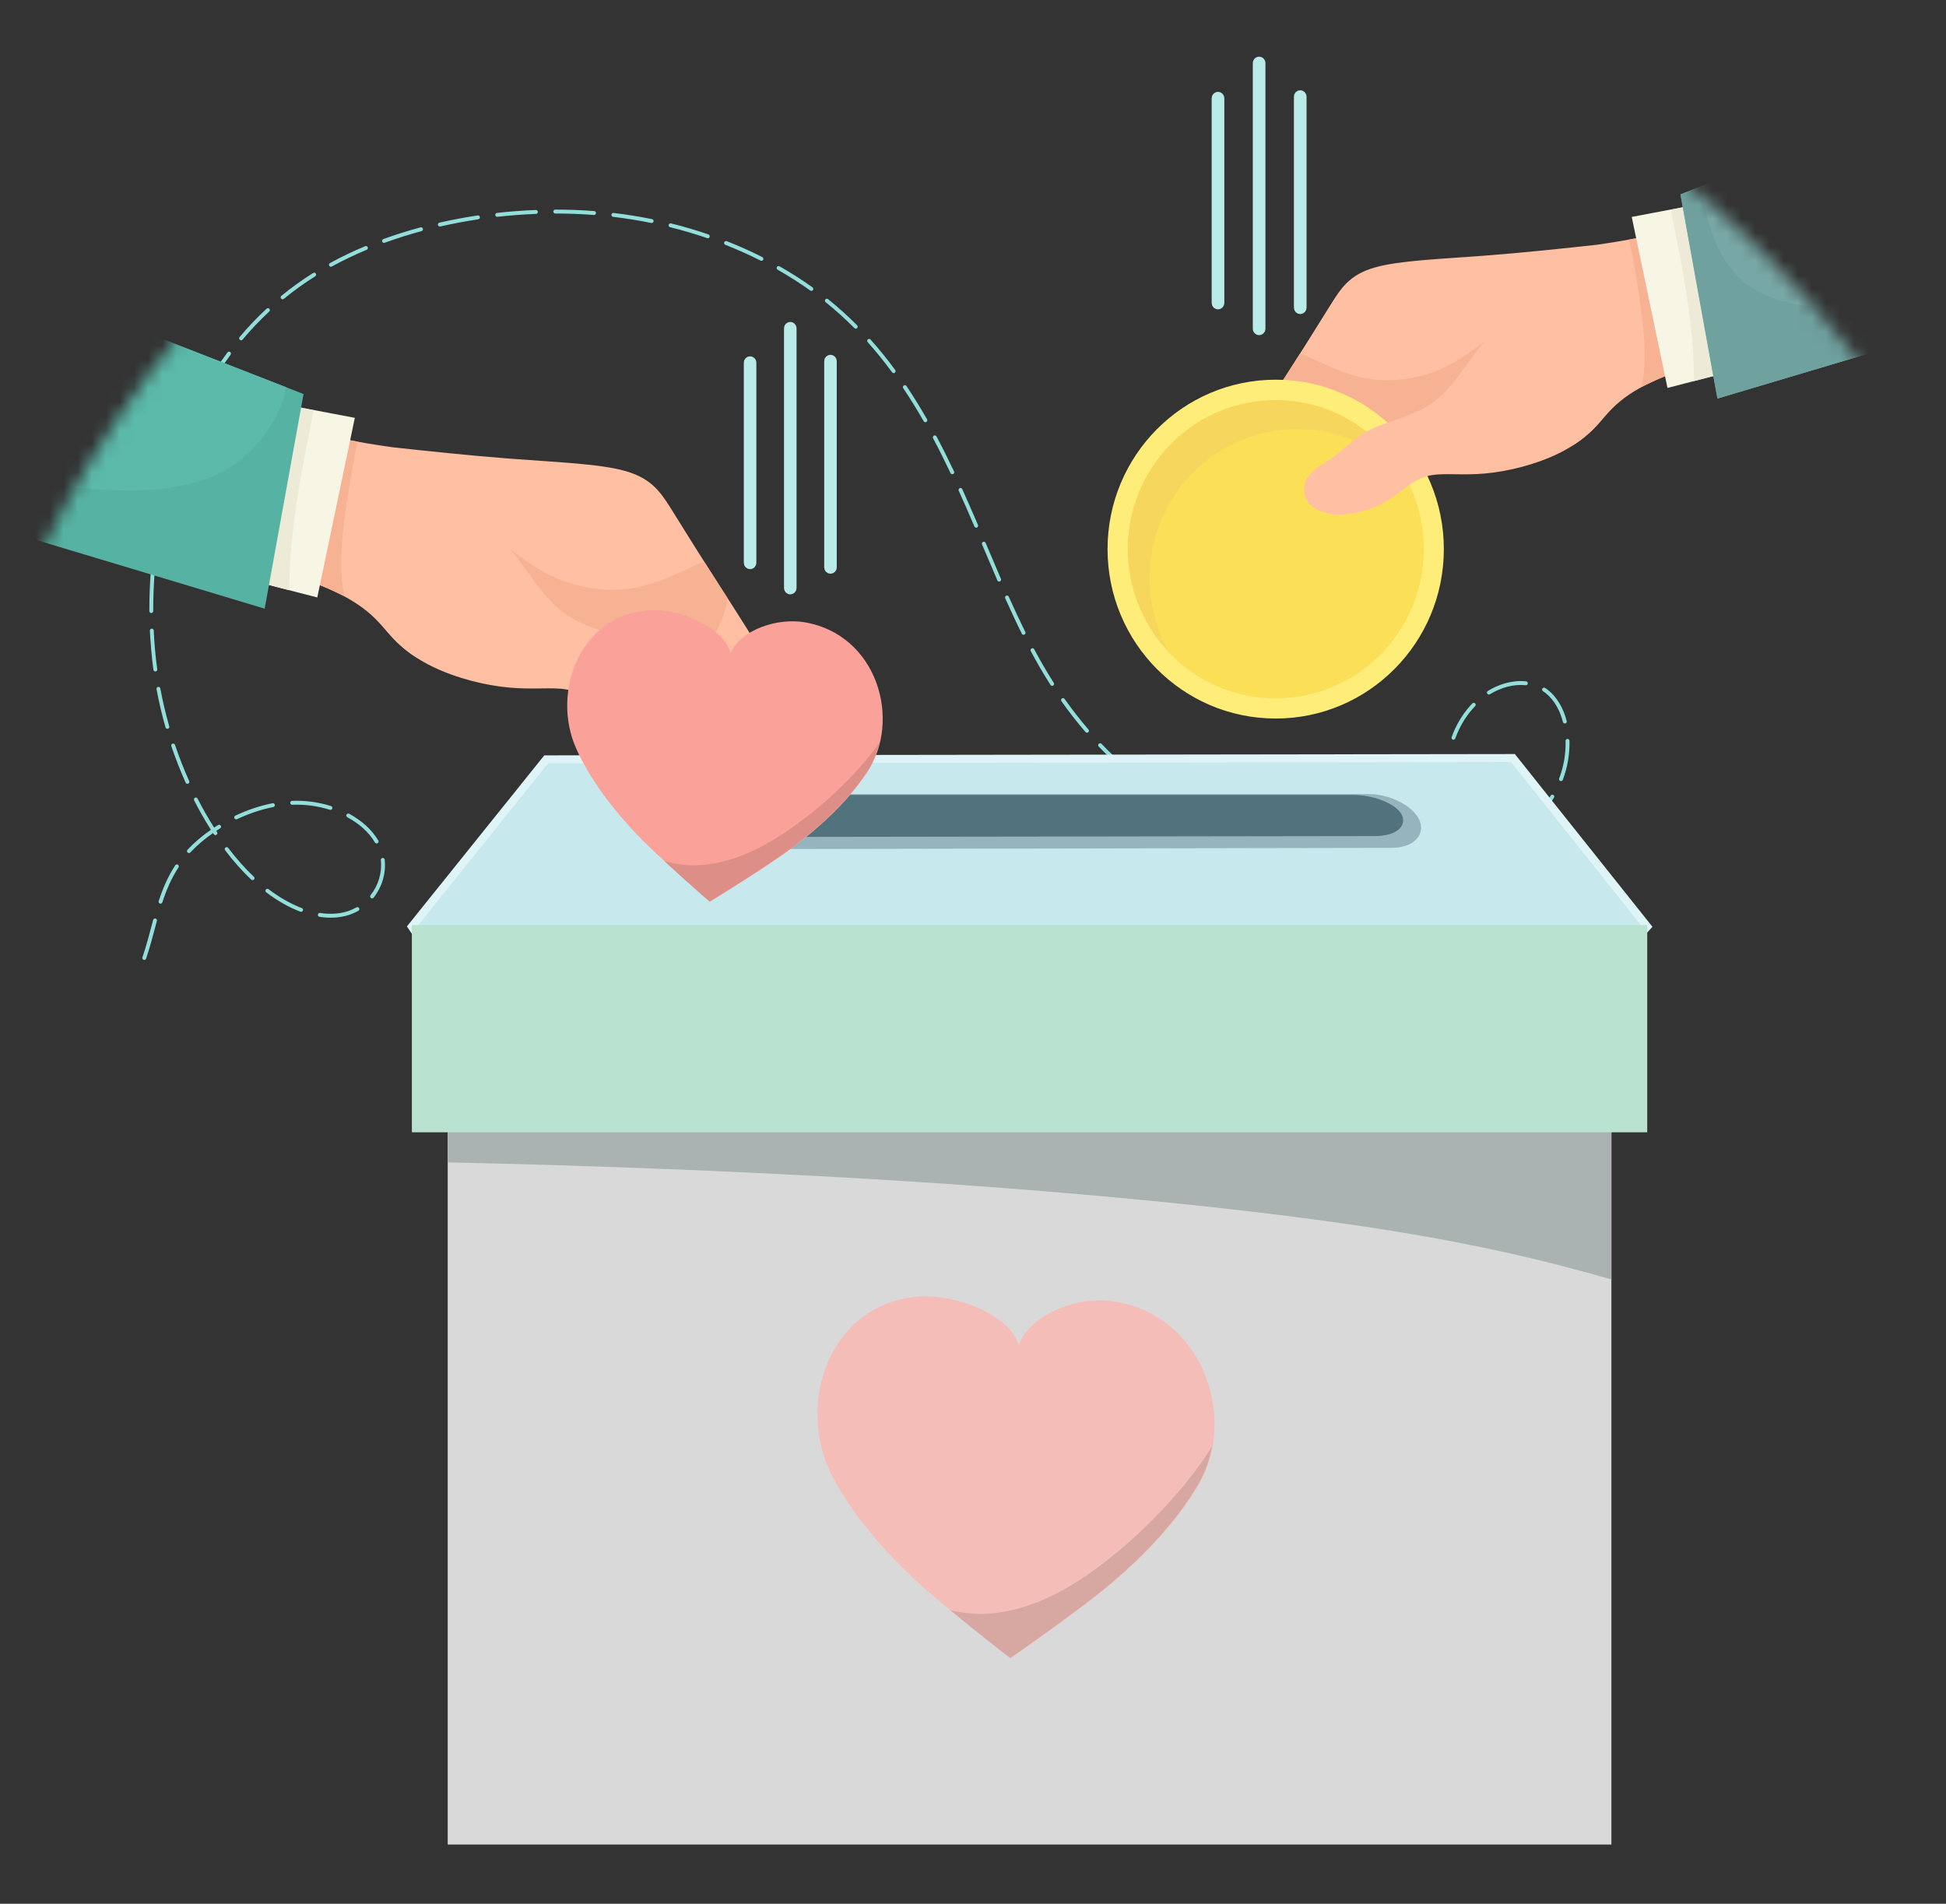
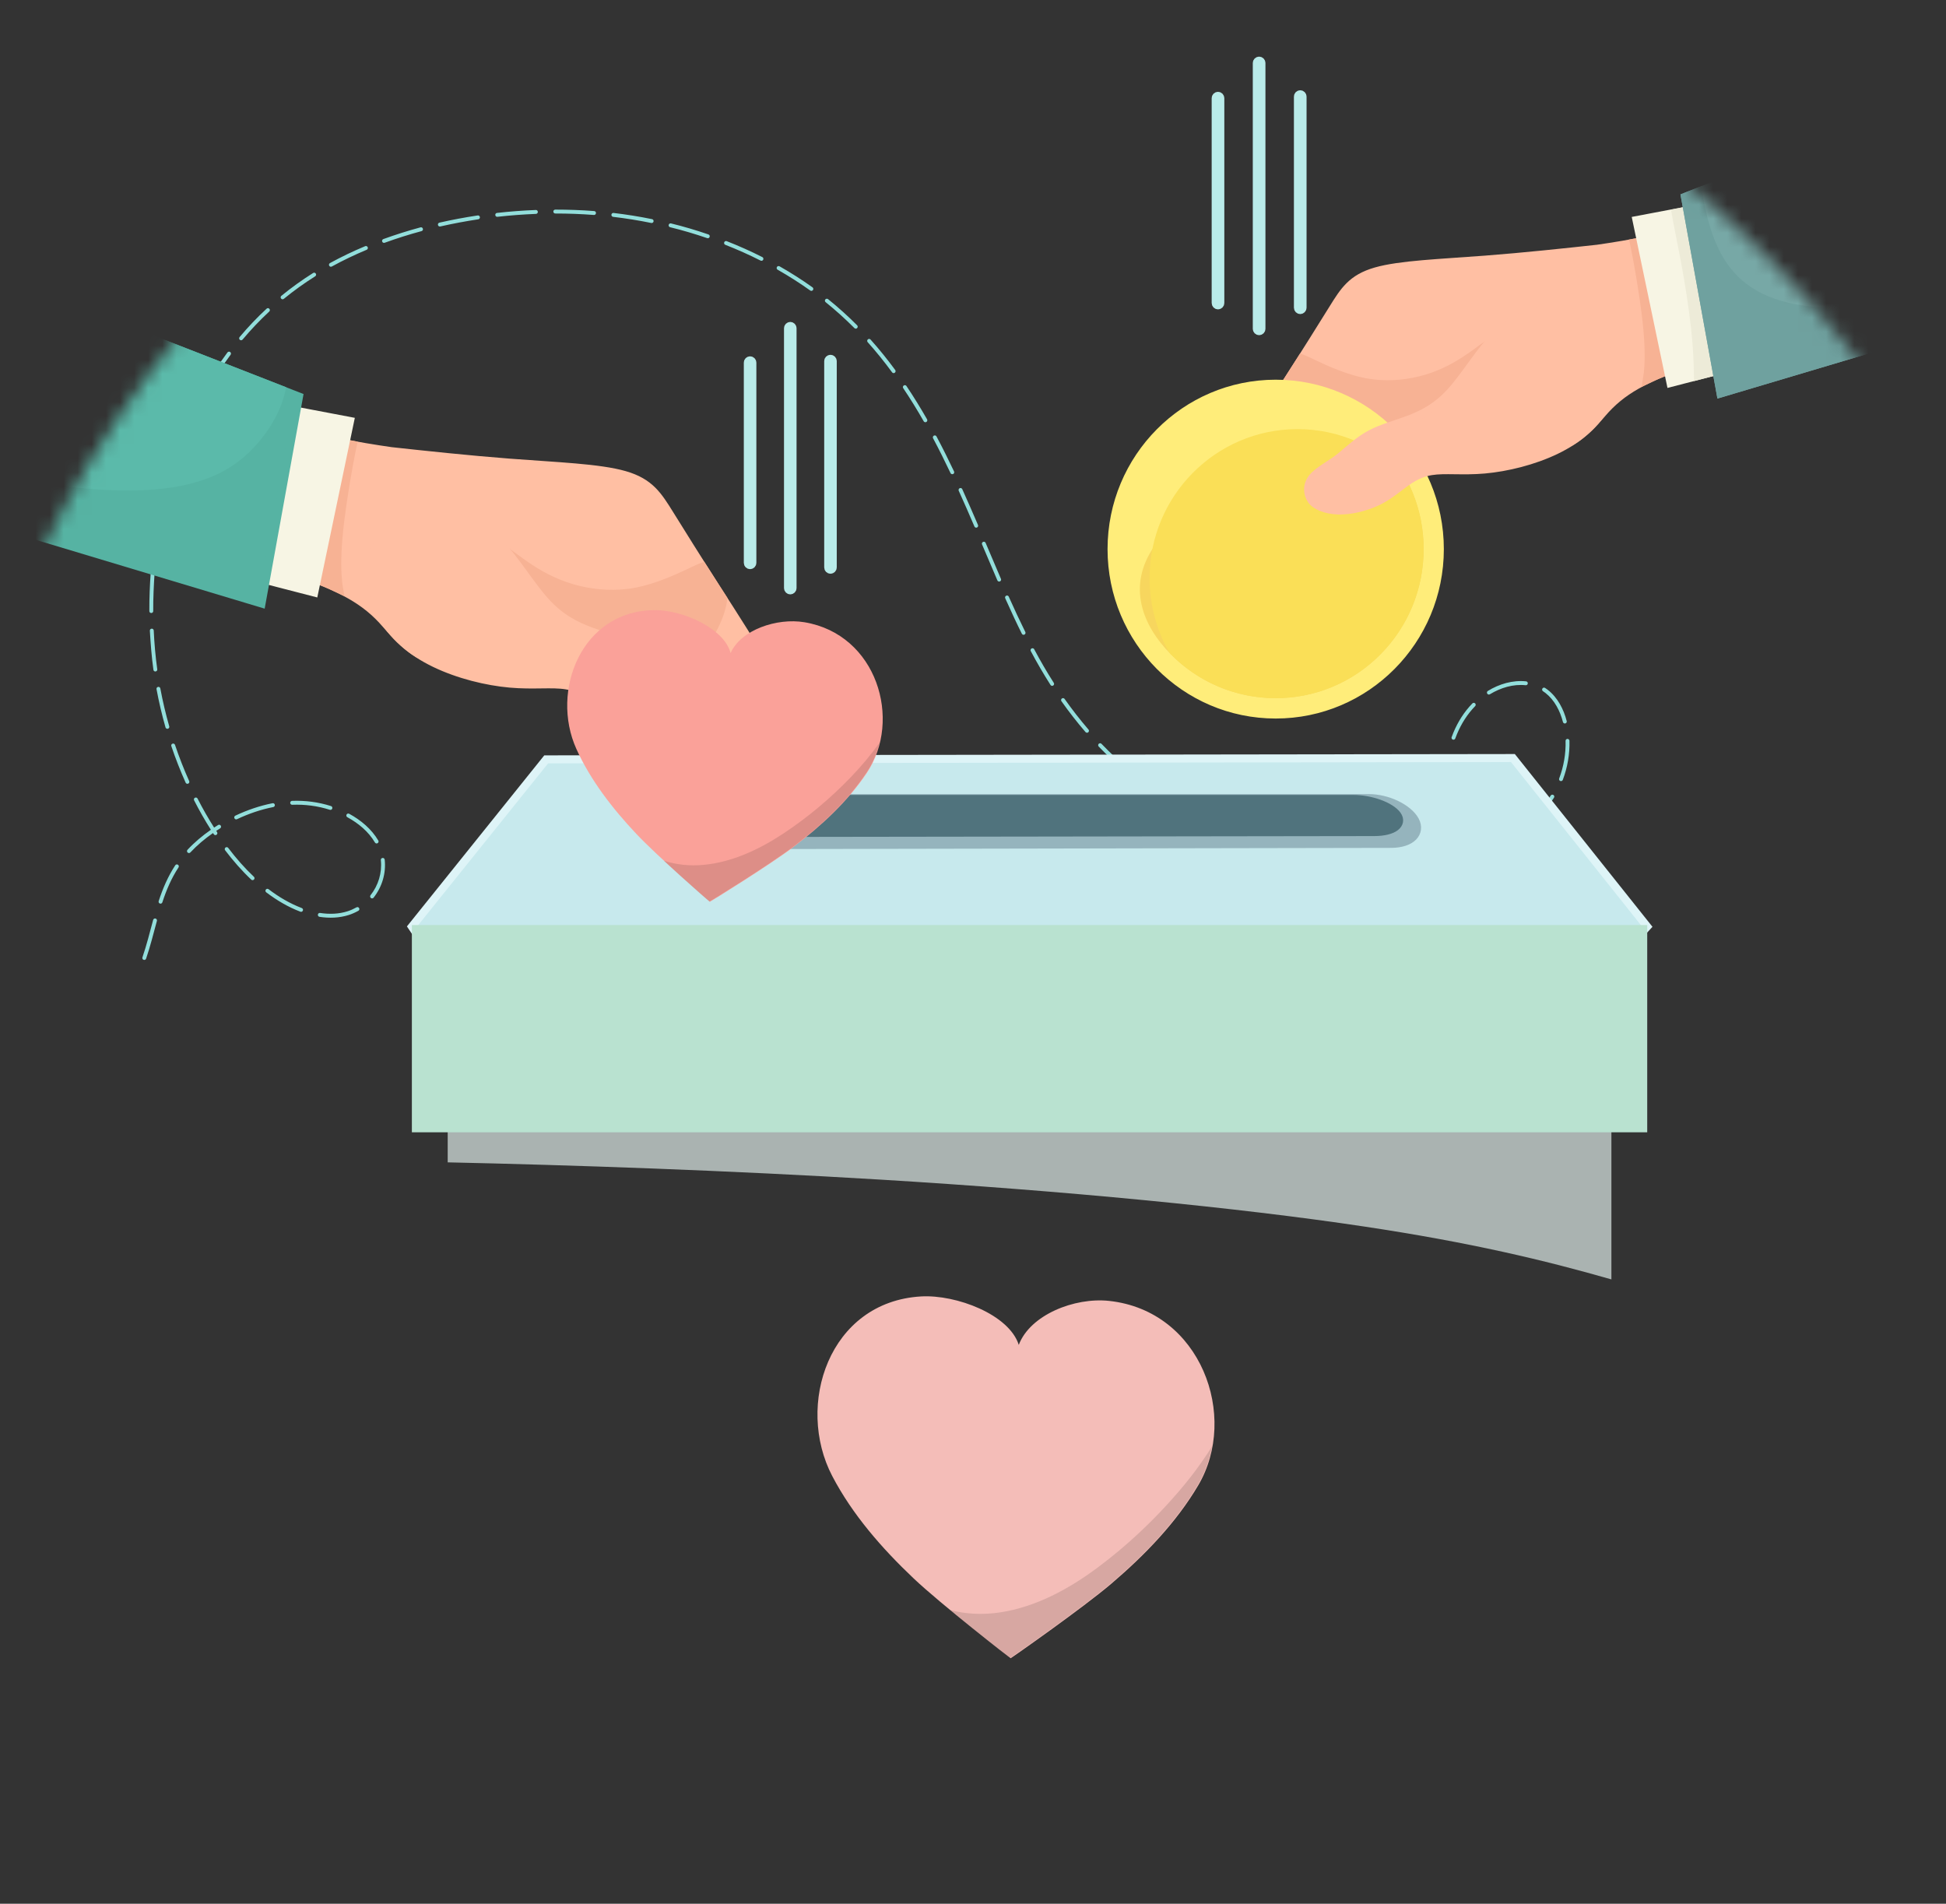
<svg xmlns="http://www.w3.org/2000/svg" width="138" height="135" viewBox="0 0 138 135" fill="none">
  <rect x="0" y="0" width="138" height="135" fill="#333333" stroke="none" />
  <g clip-path="url(#clip0_1275_11963)">
    <mask id="mask0_1275_11963" style="mask-type:luminance" maskUnits="userSpaceOnUse" x="-5" y="-5" width="153" height="155">
      <path d="M71.544 149.359C113.626 149.359 147.739 114.981 147.739 72.573C147.739 30.165 113.626 -4.214 71.544 -4.214C29.463 -4.214 -4.651 30.165 -4.651 72.573C-4.651 114.981 29.463 149.359 71.544 149.359Z" fill="white" />
    </mask>
    <g mask="url(#mask0_1275_11963)">
      <path fill-rule="evenodd" clip-rule="evenodd" d="M116.327 74.882C116.256 74.951 116.185 75.022 116.115 75.094C115.416 74.807 114.731 74.49 114.058 74.141C113.994 74.106 113.968 74.036 113.992 73.968C114.023 73.89 114.109 73.857 114.184 73.894C114.882 74.257 115.597 74.587 116.327 74.882ZM10.361 67.98C10.308 68.132 10.081 68.086 10.094 67.92C10.096 67.909 10.098 67.9 10.101 67.889C10.399 67.016 10.62 66.124 10.861 65.234C10.869 65.204 10.886 65.18 10.91 65.161C11.016 65.08 11.161 65.18 11.126 65.307C10.882 66.203 10.661 67.1 10.361 67.98ZM11.514 63.986C11.46 64.141 11.233 64.094 11.247 63.928C11.248 63.917 11.25 63.909 11.253 63.898C11.545 63.006 11.912 62.145 12.429 61.36C12.509 61.238 12.703 61.311 12.679 61.461C12.675 61.481 12.67 61.496 12.658 61.514C12.155 62.275 11.797 63.12 11.514 63.986ZM13.499 60.45C13.394 60.56 13.213 60.444 13.273 60.298C13.28 60.283 13.288 60.271 13.299 60.259C13.792 59.731 14.359 59.256 14.956 58.842C14.526 58.167 14.129 57.469 13.765 56.755C13.734 56.693 13.752 56.62 13.808 56.579C13.879 56.531 13.97 56.554 14.01 56.629C14.37 57.333 14.76 58.02 15.184 58.687C15.278 58.625 15.372 58.564 15.467 58.505C15.604 58.421 15.753 58.604 15.633 58.724C15.626 58.731 15.619 58.736 15.611 58.741C15.518 58.799 15.426 58.858 15.334 58.919L15.391 59.006C15.478 59.14 15.31 59.293 15.185 59.186C15.176 59.178 15.169 59.17 15.162 59.16L15.105 59.074C14.527 59.477 13.978 59.937 13.499 60.45ZM16.807 58.091C16.677 58.154 16.547 57.992 16.646 57.873C16.66 57.858 16.672 57.849 16.691 57.84C17.534 57.442 18.413 57.141 19.327 56.959C19.479 56.931 19.557 57.134 19.421 57.216C19.408 57.223 19.395 57.228 19.38 57.231C18.49 57.407 17.628 57.704 16.807 58.091ZM20.723 57.069C20.567 57.074 20.523 56.854 20.674 56.799C20.686 56.795 20.699 56.792 20.713 56.792C21.65 56.755 22.578 56.878 23.473 57.161C23.613 57.204 23.596 57.413 23.445 57.431C23.426 57.432 23.41 57.431 23.39 57.425C22.529 57.151 21.626 57.033 20.723 57.069ZM24.632 57.951C24.509 57.883 24.552 57.69 24.704 57.691C24.727 57.693 24.744 57.697 24.764 57.708C25.588 58.158 26.343 58.784 26.826 59.604C26.899 59.726 26.756 59.872 26.629 59.788C26.612 59.777 26.599 59.762 26.589 59.745C26.131 58.968 25.412 58.377 24.632 57.951ZM27.008 60.992C26.992 60.839 27.2 60.776 27.269 60.92C27.275 60.935 27.279 60.947 27.281 60.963C27.386 61.934 27.093 62.893 26.493 63.657C26.459 63.701 26.402 63.717 26.35 63.704C26.253 63.677 26.216 63.563 26.277 63.483C26.826 62.792 27.101 61.894 27.009 61.012L27.008 60.992ZM25.28 64.344C25.428 64.263 25.568 64.469 25.426 64.579L25.414 64.586C25.197 64.708 24.98 64.804 24.744 64.882C24.065 65.1 23.359 65.121 22.658 65.015C22.498 64.989 22.503 64.751 22.673 64.739C22.682 64.739 22.69 64.739 22.699 64.741C23.359 64.84 24.021 64.823 24.66 64.618C24.878 64.546 25.079 64.457 25.28 64.344ZM21.4 64.393C21.547 64.453 21.498 64.668 21.343 64.661C21.328 64.659 21.317 64.657 21.302 64.652C20.427 64.319 19.626 63.843 18.879 63.278C18.747 63.174 18.873 62.968 19.027 63.044C19.033 63.048 19.039 63.051 19.045 63.056C19.769 63.606 20.55 64.07 21.4 64.393ZM18.004 62.174C18.04 62.208 18.055 62.255 18.045 62.303C18.024 62.408 17.893 62.45 17.816 62.376C17.139 61.737 16.53 61.038 15.966 60.297C15.935 60.256 15.93 60.2 15.951 60.154C15.995 60.06 16.123 60.046 16.185 60.129C16.739 60.858 17.338 61.545 18.004 62.174ZM13.415 55.388C13.44 55.444 13.427 55.508 13.381 55.548C13.312 55.61 13.202 55.587 13.165 55.502C12.785 54.653 12.448 53.792 12.15 52.911C12.102 52.769 12.288 52.654 12.392 52.785C12.401 52.797 12.406 52.807 12.411 52.822C12.704 53.693 13.04 54.549 13.415 55.388ZM12.001 51.505C12.009 51.533 12.008 51.561 11.999 51.588C11.956 51.716 11.774 51.712 11.737 51.582C11.482 50.688 11.27 49.787 11.1 48.872C11.072 48.72 11.278 48.641 11.357 48.781C11.363 48.794 11.368 48.807 11.37 48.821C11.539 49.728 11.749 50.62 12.001 51.505ZM11.152 47.46C11.172 47.612 10.966 47.681 10.893 47.541C10.886 47.527 10.882 47.514 10.88 47.498C10.75 46.567 10.683 45.661 10.627 44.725C10.623 44.558 10.855 44.525 10.898 44.685C10.9 44.695 10.901 44.703 10.902 44.713C10.945 45.628 11.025 46.552 11.152 47.46ZM10.866 43.333C10.864 43.499 10.629 43.525 10.593 43.36C10.591 43.352 10.591 43.343 10.591 43.334C10.585 42.398 10.627 41.485 10.691 40.552C10.696 40.488 10.744 40.435 10.807 40.426C10.894 40.413 10.972 40.486 10.965 40.574C10.907 41.504 10.86 42.4 10.866 43.333ZM11.098 39.2C11.08 39.352 10.863 39.368 10.827 39.212C10.824 39.197 10.823 39.183 10.825 39.167C10.932 38.246 11.078 37.327 11.261 36.419C11.288 36.277 11.494 36.267 11.53 36.417C11.534 36.437 11.534 36.454 11.531 36.474C11.35 37.375 11.205 38.287 11.098 39.2ZM11.829 35.127C11.796 35.267 11.589 35.271 11.56 35.115C11.557 35.096 11.558 35.079 11.562 35.06C11.783 34.159 12.038 33.266 12.335 32.388C12.388 32.238 12.61 32.279 12.603 32.442C12.602 32.454 12.6 32.466 12.596 32.477C12.3 33.347 12.047 34.235 11.829 35.127ZM13.066 31.182C13.043 31.241 12.984 31.277 12.922 31.269C12.833 31.258 12.776 31.165 12.81 31.081C13.146 30.217 13.523 29.366 13.943 28.54C14.019 28.399 14.226 28.473 14.201 28.627C14.198 28.642 14.195 28.653 14.188 28.667C13.771 29.484 13.399 30.327 13.066 31.182ZM14.844 27.457C14.815 27.506 14.76 27.533 14.703 27.524C14.608 27.509 14.557 27.402 14.606 27.318C15.07 26.514 15.578 25.738 16.13 24.992C16.157 24.958 16.19 24.94 16.233 24.937C16.351 24.933 16.42 25.063 16.351 25.159C15.805 25.896 15.303 26.662 14.844 27.457ZM17.201 24.081C17.101 24.197 16.914 24.088 16.969 23.94C16.975 23.925 16.982 23.913 16.992 23.901C17.589 23.193 18.227 22.517 18.907 21.889C19.031 21.777 19.21 21.94 19.107 22.077C19.102 22.083 19.097 22.088 19.092 22.093C18.42 22.717 17.793 23.378 17.201 24.081ZM20.127 21.192C20.007 21.289 19.84 21.144 19.925 21.007C19.933 20.996 19.942 20.985 19.954 20.977C20.673 20.39 21.421 19.853 22.206 19.358C22.335 19.28 22.477 19.433 22.39 19.558C22.379 19.572 22.366 19.584 22.351 19.594C21.577 20.08 20.836 20.613 20.127 21.192ZM23.532 18.899C23.403 18.969 23.267 18.813 23.358 18.691C23.371 18.676 23.383 18.665 23.401 18.655C24.21 18.211 25.045 17.813 25.896 17.457C25.943 17.439 25.993 17.445 26.033 17.476C26.117 17.543 26.099 17.67 26.001 17.713C25.159 18.066 24.333 18.459 23.532 18.899ZM27.278 17.215C27.131 17.266 27.025 17.074 27.148 16.974C27.16 16.966 27.171 16.959 27.185 16.954C28.053 16.639 28.93 16.363 29.821 16.122C29.966 16.085 30.058 16.272 29.941 16.366C29.926 16.377 29.91 16.386 29.891 16.39C29.009 16.628 28.138 16.903 27.278 17.215ZM31.222 16.059C31.066 16.094 30.985 15.877 31.13 15.8C31.14 15.795 31.15 15.791 31.161 15.789C32.06 15.584 32.963 15.416 33.875 15.278C34.037 15.256 34.096 15.483 33.945 15.544C33.936 15.548 33.925 15.551 33.915 15.552C33.011 15.689 32.114 15.856 31.222 16.059ZM35.275 15.374C35.11 15.391 35.061 15.155 35.219 15.104C35.227 15.102 35.236 15.1 35.245 15.099C36.16 14.996 37.077 14.927 37.997 14.891C38.101 14.888 38.171 14.995 38.126 15.089C38.105 15.135 38.058 15.166 38.008 15.168C37.094 15.204 36.184 15.272 35.275 15.374ZM39.378 15.141C39.215 15.139 39.187 14.904 39.35 14.867C39.359 14.864 39.368 14.864 39.378 14.864C40.299 14.863 41.218 14.897 42.137 14.967C42.299 14.981 42.309 15.219 42.144 15.243C42.134 15.244 42.125 15.245 42.116 15.244C41.204 15.174 40.292 15.14 39.378 15.141ZM43.479 15.377C43.446 15.373 43.416 15.357 43.393 15.333C43.309 15.237 43.386 15.087 43.512 15.102C44.424 15.21 45.339 15.355 46.239 15.54C46.38 15.568 46.39 15.775 46.241 15.812C46.221 15.816 46.205 15.816 46.184 15.812C45.291 15.628 44.384 15.484 43.479 15.377ZM47.52 16.113C47.486 16.106 47.458 16.084 47.438 16.055C47.371 15.947 47.464 15.815 47.586 15.844C48.473 16.059 49.374 16.328 50.238 16.625C50.386 16.677 50.346 16.901 50.184 16.894C50.172 16.893 50.16 16.891 50.149 16.886C49.293 16.593 48.4 16.326 47.52 16.113ZM51.436 17.36C51.291 17.302 51.338 17.086 51.493 17.093C51.508 17.094 51.521 17.096 51.536 17.102C52.39 17.437 53.242 17.815 54.061 18.232C54.194 18.299 54.139 18.507 53.986 18.494C53.968 18.492 53.953 18.488 53.937 18.479C53.124 18.067 52.284 17.693 51.436 17.36ZM55.146 19.127C55.011 19.047 55.087 18.839 55.245 18.871C55.258 18.874 55.269 18.878 55.282 18.885C56.085 19.341 56.865 19.838 57.617 20.375C57.655 20.402 57.679 20.451 57.675 20.498C57.666 20.606 57.546 20.663 57.458 20.601C56.712 20.07 55.941 19.578 55.146 19.127ZM58.551 21.429C58.51 21.398 58.49 21.34 58.502 21.29C58.527 21.19 58.641 21.15 58.722 21.213C59.444 21.794 60.131 22.412 60.784 23.07C60.895 23.183 60.759 23.368 60.617 23.287C60.606 23.28 60.598 23.274 60.59 23.265C59.941 22.615 59.266 22.005 58.551 21.429ZM61.532 24.265C61.425 24.144 61.577 23.966 61.713 24.059C61.721 24.065 61.729 24.072 61.736 24.08C62.353 24.768 62.936 25.493 63.483 26.238C63.576 26.367 63.415 26.527 63.288 26.429C63.278 26.421 63.27 26.413 63.262 26.402C62.722 25.665 62.142 24.945 61.532 24.265ZM64.053 27.529C63.969 27.404 64.121 27.248 64.249 27.34C64.262 27.349 64.272 27.36 64.281 27.374C64.797 28.142 65.282 28.931 65.742 29.734C65.811 29.864 65.669 29.997 65.547 29.919C65.527 29.905 65.516 29.894 65.503 29.872C65.047 29.074 64.566 28.292 64.053 27.529ZM66.17 31.081C66.146 31.036 66.149 30.986 66.174 30.942C66.231 30.852 66.362 30.856 66.412 30.95C66.847 31.766 67.259 32.594 67.655 33.43C67.679 33.481 67.671 33.544 67.632 33.584C67.565 33.655 67.449 33.638 67.407 33.55C67.011 32.717 66.603 31.894 66.17 31.081ZM67.989 34.803C67.949 34.711 68.011 34.61 68.111 34.607C68.164 34.605 68.217 34.638 68.239 34.688C68.62 35.53 68.987 36.377 69.353 37.226C69.413 37.362 69.239 37.489 69.127 37.376C69.116 37.364 69.107 37.35 69.101 37.335C68.74 36.488 68.369 35.642 67.989 34.803ZM69.643 38.609C69.585 38.475 69.753 38.349 69.866 38.456C69.88 38.47 69.888 38.483 69.896 38.5C70.257 39.349 70.615 40.2 70.981 41.047C71.043 41.189 70.858 41.313 70.751 41.193C70.742 41.182 70.735 41.17 70.729 41.158C70.362 40.31 70.004 39.459 69.643 38.609ZM71.286 42.426C71.221 42.276 71.422 42.154 71.523 42.288C71.528 42.296 71.533 42.304 71.537 42.313L71.561 42.368C71.929 43.191 72.309 44.008 72.709 44.815C72.778 44.954 72.599 45.087 72.487 44.973C72.477 44.962 72.469 44.952 72.463 44.938C72.076 44.165 71.712 43.375 71.358 42.586L71.286 42.426ZM73.098 46.174C73.072 46.126 73.077 46.067 73.109 46.025C73.17 45.944 73.293 45.953 73.34 46.042C73.772 46.853 74.233 47.649 74.728 48.422C74.81 48.549 74.657 48.699 74.532 48.61C74.518 48.599 74.507 48.588 74.498 48.573C73.998 47.791 73.535 46.992 73.098 46.174ZM75.272 49.725C75.253 49.7 75.244 49.666 75.247 49.635C75.258 49.505 75.421 49.46 75.496 49.564C76.028 50.316 76.587 51.035 77.188 51.732C77.284 51.841 77.164 52.012 77.025 51.948C77.007 51.94 76.993 51.928 76.98 51.914C76.374 51.211 75.808 50.484 75.272 49.725ZM77.915 52.941C77.892 52.917 77.881 52.889 77.877 52.856C77.868 52.726 78.022 52.655 78.113 52.748C78.748 53.409 79.416 54.035 80.117 54.624C80.243 54.734 80.107 54.934 79.958 54.849C79.952 54.846 79.946 54.841 79.941 54.837C79.232 54.243 78.556 53.608 77.915 52.941ZM81.026 55.7C80.899 55.601 81.009 55.404 81.158 55.46C81.171 55.465 81.18 55.47 81.191 55.478C81.924 56.03 82.681 56.536 83.466 57.009C83.594 57.085 83.526 57.29 83.37 57.264C83.354 57.261 83.34 57.256 83.325 57.248C82.533 56.773 81.764 56.256 81.026 55.7ZM84.53 57.931C84.391 57.855 84.466 57.641 84.624 57.673C84.636 57.675 84.647 57.679 84.659 57.685C85.465 58.117 86.291 58.51 87.133 58.866C87.183 58.888 87.213 58.931 87.217 58.986C87.221 59.09 87.123 59.16 87.027 59.122C86.177 58.761 85.345 58.366 84.53 57.931ZM88.312 59.632C88.173 59.581 88.203 59.368 88.357 59.363C88.375 59.363 88.39 59.365 88.407 59.371C89.264 59.689 90.134 59.971 91.015 60.211C91.071 60.227 91.112 60.276 91.116 60.335C91.123 60.43 91.035 60.504 90.943 60.479C90.053 60.235 89.178 59.952 88.312 59.632ZM92.285 60.814C92.221 60.799 92.177 60.743 92.177 60.677C92.177 60.59 92.259 60.523 92.344 60.543C93.243 60.745 94.127 60.896 95.04 61.017C95.192 61.035 95.207 61.26 95.045 61.291C95.032 61.293 95.019 61.293 95.007 61.291C94.093 61.178 93.184 61.016 92.285 60.814ZM96.383 61.428C96.229 61.415 96.207 61.199 96.359 61.155C96.373 61.152 96.387 61.15 96.402 61.151C97.313 61.216 98.223 61.231 99.136 61.19C99.164 61.189 99.184 61.194 99.209 61.207C99.33 61.278 99.287 61.458 99.149 61.467C98.227 61.51 97.302 61.493 96.383 61.428ZM100.528 61.361C100.437 61.371 100.363 61.292 100.378 61.201C100.388 61.14 100.438 61.092 100.498 61.086C101.355 60.995 102.209 60.85 103.047 60.649C103.028 60.642 103.009 60.631 102.992 60.615C102.975 60.597 102.963 60.577 102.957 60.552C102.724 59.654 102.55 58.732 102.451 57.809C102.443 57.724 102.509 57.652 102.595 57.656C102.661 57.659 102.718 57.712 102.724 57.779C102.822 58.69 102.994 59.596 103.222 60.482C103.236 60.535 103.219 60.583 103.187 60.615L103.188 60.614C103.249 60.599 103.314 60.628 103.343 60.684C103.385 60.765 103.341 60.861 103.254 60.884C102.359 61.106 101.445 61.264 100.528 61.361ZM104.587 60.498C104.451 60.545 104.341 60.37 104.451 60.265C104.466 60.251 104.481 60.242 104.5 60.235C105.364 59.946 106.195 59.591 106.988 59.14L106.992 59.137C107.124 59.066 107.257 59.217 107.17 59.341C107.158 59.357 107.146 59.368 107.129 59.378C107.017 59.443 106.903 59.504 106.789 59.565C106.079 59.94 105.348 60.243 104.587 60.498ZM108.294 58.611C108.264 58.634 108.223 58.644 108.185 58.636C108.068 58.612 108.034 58.462 108.128 58.39C108.851 57.839 109.484 57.193 109.968 56.417C110.036 56.314 110.19 56.34 110.219 56.459C110.227 56.498 110.222 56.531 110.201 56.565C109.695 57.372 109.049 58.035 108.294 58.611ZM110.826 55.301C110.767 55.449 110.554 55.401 110.56 55.245C110.562 55.229 110.564 55.218 110.569 55.203C110.889 54.355 111.047 53.448 111.022 52.541C111.017 52.386 111.235 52.339 111.29 52.493C111.294 52.506 111.296 52.519 111.297 52.532C111.323 53.474 111.158 54.422 110.826 55.301ZM111.102 51.132C111.118 51.194 111.09 51.259 111.033 51.29C110.955 51.331 110.858 51.289 110.836 51.202C110.635 50.42 110.239 49.643 109.596 49.141C109.539 49.097 109.481 49.056 109.422 49.017C109.28 48.924 109.395 48.702 109.557 48.776L109.569 48.783C109.636 48.826 109.7 48.872 109.763 48.921C110.455 49.461 110.886 50.29 111.102 51.132ZM108.22 48.316C108.366 48.334 108.389 48.533 108.253 48.584C108.231 48.592 108.215 48.594 108.192 48.592C107.304 48.497 106.412 48.773 105.656 49.233H105.655C105.52 49.316 105.375 49.141 105.482 49.021C105.491 49.012 105.501 49.003 105.511 48.997C105.907 48.75 106.356 48.556 106.806 48.435C107.269 48.315 107.743 48.266 108.22 48.316ZM104.413 49.882C104.514 49.775 104.694 49.885 104.638 50.03C104.632 50.048 104.622 50.062 104.609 50.075C104.052 50.65 103.631 51.316 103.322 52.056C103.28 52.157 103.24 52.26 103.202 52.364C103.149 52.512 102.928 52.471 102.935 52.309C102.936 52.295 102.939 52.283 102.943 52.27C102.984 52.162 103.024 52.056 103.068 51.949C103.391 51.178 103.832 50.48 104.413 49.882ZM102.573 53.626C102.588 53.551 102.66 53.502 102.735 53.516C102.809 53.531 102.858 53.604 102.844 53.679C102.669 54.575 102.612 55.496 102.633 56.408C102.637 56.558 102.428 56.607 102.368 56.463C102.362 56.446 102.358 56.432 102.358 56.415C102.337 55.481 102.395 54.544 102.573 53.626ZM103.352 61.89C103.304 61.75 103.485 61.64 103.586 61.754C103.598 61.769 103.607 61.783 103.613 61.801C103.903 62.672 104.249 63.522 104.653 64.346C104.674 64.389 104.672 64.444 104.644 64.484C104.586 64.573 104.454 64.564 104.406 64.469C103.998 63.634 103.646 62.773 103.352 61.89ZM105.063 65.698C104.991 65.58 105.126 65.435 105.253 65.51C105.273 65.523 105.287 65.537 105.3 65.558C105.759 66.352 106.273 67.111 106.834 67.834C106.924 67.948 106.795 68.112 106.662 68.043C106.644 68.033 106.631 68.022 106.618 68.006C106.048 67.266 105.53 66.507 105.063 65.698ZM107.506 69.075C107.462 69.024 107.46 68.948 107.502 68.895C107.555 68.829 107.655 68.826 107.711 68.89C108.318 69.575 108.971 70.218 109.659 70.82C109.776 70.921 109.661 71.115 109.513 71.051C109.501 71.045 109.49 71.038 109.479 71.029C108.782 70.42 108.121 69.768 107.506 69.075ZM110.553 71.909C110.433 71.815 110.529 71.623 110.676 71.666C110.692 71.671 110.706 71.678 110.72 71.688C111.446 72.245 112.201 72.76 112.987 73.227C113.044 73.26 113.068 73.331 113.046 73.393C113.016 73.475 112.921 73.51 112.847 73.465C112.051 72.992 111.288 72.474 110.553 71.909Z" fill="#92DEDB" />
-       <path fill-rule="evenodd" clip-rule="evenodd" d="M78.153 108.329C78.163 108.329 78.171 108.337 78.171 108.348C78.181 109.168 78.842 109.834 79.656 109.844C79.666 109.844 79.674 109.852 79.674 109.862C79.674 109.872 79.666 109.881 79.656 109.881C78.842 109.89 78.181 110.557 78.171 111.377C78.171 111.387 78.163 111.395 78.153 111.395C78.143 111.395 78.135 111.387 78.135 111.377C78.125 110.557 77.464 109.89 76.65 109.881C76.641 109.881 76.632 109.872 76.632 109.862C76.632 109.852 76.64 109.844 76.65 109.844C77.464 109.834 78.125 109.168 78.135 108.348C78.135 108.337 78.143 108.329 78.153 108.329Z" fill="white" stroke="white" stroke-width="0.567" stroke-miterlimit="22.926" />
-       <path d="M114.273 71.532H31.749V130.803H114.273V71.532Z" fill="#D9D9D9" />
      <path fill-rule="evenodd" clip-rule="evenodd" d="M114.272 71.532V90.727C109.505 89.361 104.288 88.111 96.743 86.978C87.761 85.628 75.48 84.443 62.48 83.653C51.676 82.997 40.376 82.613 31.748 82.427V71.788C32.952 71.699 34.201 71.614 35.497 71.532H114.272Z" fill="#AAB3B1" />
      <path fill-rule="evenodd" clip-rule="evenodd" d="M30.812 68.1L29.208 65.71L38.733 53.849L107.288 53.755L116.812 65.71L114.788 67.913L30.812 68.1Z" fill="#C7E9ED" stroke="#DEF4F7" stroke-width="0.567" stroke-miterlimit="22.926" />
      <path fill-rule="evenodd" clip-rule="evenodd" d="M48.864 56.594C52.98 56.594 57.085 56.594 61.162 56.594C65.222 56.594 69.265 56.594 73.29 56.594C77.298 56.594 81.278 56.594 85.247 56.594C89.199 56.594 93.128 56.594 97.051 56.594C97.722 56.594 98.425 56.768 99.014 57.049C99.311 57.191 99.585 57.361 99.815 57.553C100.041 57.74 100.23 57.95 100.349 58.171C100.471 58.397 100.511 58.613 100.484 58.811C100.458 59.008 100.366 59.189 100.219 59.34C99.918 59.649 99.365 59.841 98.653 59.842C94.513 59.85 90.356 59.858 86.177 59.865C81.983 59.873 77.767 59.882 73.528 59.89C69.269 59.898 64.981 59.906 60.684 59.914C56.359 59.922 52.017 59.93 47.654 59.939C46.905 59.94 46.29 59.742 45.922 59.427C45.738 59.269 45.62 59.086 45.56 58.883C45.499 58.678 45.524 58.454 45.618 58.221C45.618 58.221 45.617 58.221 45.617 58.221C45.709 57.993 45.873 57.776 46.079 57.581C46.29 57.384 46.553 57.208 46.847 57.062C47.431 56.773 48.153 56.594 48.864 56.594Z" fill="#95B4BD" stroke="#95B4BD" stroke-width="0.567" stroke-miterlimit="22.926" />
      <path fill-rule="evenodd" clip-rule="evenodd" d="M49.981 56.653C53.907 56.653 57.822 56.653 61.711 56.653C65.583 56.653 69.438 56.653 73.278 56.653C77.101 56.653 80.896 56.653 84.681 56.653C88.45 56.653 92.198 56.653 95.939 56.653C96.579 56.653 97.25 56.779 97.811 56.983C98.095 57.085 98.355 57.208 98.575 57.347C98.79 57.483 98.971 57.636 99.084 57.795C99.2 57.958 99.239 58.115 99.213 58.258C99.188 58.401 99.1 58.532 98.96 58.641C98.674 58.865 98.145 59.004 97.467 59.005C93.518 59.011 89.554 59.017 85.569 59.022C81.568 59.028 77.547 59.034 73.505 59.04C69.442 59.045 65.353 59.051 61.255 59.057C57.13 59.063 52.989 59.069 48.828 59.076C48.113 59.077 47.526 58.934 47.176 58.705C47.001 58.591 46.888 58.458 46.831 58.31C46.773 58.163 46.797 58 46.886 57.831C46.886 57.831 46.885 57.831 46.886 57.831C46.973 57.666 47.13 57.508 47.327 57.368C47.528 57.225 47.779 57.098 48.059 56.992C48.615 56.782 49.303 56.653 49.981 56.653Z" fill="#50737D" stroke="#50737D" stroke-width="0.567" stroke-miterlimit="22.926" />
      <path d="M116.812 65.598H29.208V80.295H116.812V65.598Z" fill="#B9E2D0" />
      <path fill-rule="evenodd" clip-rule="evenodd" d="M27.742 31.991C30.09 32.248 33.233 32.584 36.121 32.806C39.482 33.064 42.5 33.166 44.296 33.683C46.092 34.2 46.667 35.132 47.51 36.488C48.352 37.844 49.462 39.624 50.775 41.666C52.087 43.708 53.603 46.013 54.37 47.586C55.138 49.158 55.158 50 55.151 50.493C55.145 50.986 55.112 51.131 54.347 51.858C53.584 52.585 52.088 53.894 50.589 53.85C49.091 53.807 47.59 52.411 45.417 51.084C43.245 49.758 40.403 48.5 37.635 47.464C35.875 46.805 34.147 46.236 32.457 45.52C32.2 45.735 31.757 46.253 30.969 46.599C30.182 46.944 28.875 46.033 27.386 44.29C25.897 42.546 24.167 41.675 20.973 40.55C13.49 37.914 -3.807 33.464 -11.757 31.613L-13.011 28.909V16.511C-9.359 18.093 -4.594 20.198 0.117 22.296C6.821 25.282 13.418 28.257 18.599 29.922C22.385 31.139 25.414 31.657 27.742 31.991Z" fill="#FFBFA3" stroke="#FFBFA3" stroke-width="0.567" stroke-miterlimit="22.926" />
      <path fill-rule="evenodd" clip-rule="evenodd" d="M24.051 41.785C23.192 41.369 22.189 40.977 20.973 40.549C20.785 40.483 20.588 40.415 20.387 40.346C20.136 39.755 19.925 39.103 19.77 38.384C19.308 36.228 19.347 33.472 20.223 31.414C20.354 31.107 20.503 30.815 20.666 30.541C22.274 30.987 23.726 31.306 25.024 31.548C24.997 31.67 24.969 31.804 24.939 31.953C24.693 33.151 24.337 35.238 24.134 36.889C23.932 38.539 23.884 39.752 23.937 40.728C23.957 41.112 23.994 41.459 24.051 41.785Z" fill="#F7B294" stroke="#F7B294" stroke-width="0.567" stroke-miterlimit="22.926" />
      <path fill-rule="evenodd" clip-rule="evenodd" d="M49.824 40.177C50.127 40.655 50.445 41.152 50.775 41.666C50.945 41.93 51.118 42.199 51.293 42.47C51.251 42.795 51.17 43.147 51.04 43.523C50.489 45.12 49.051 47.135 47.198 48.206C45.345 49.277 43.077 49.402 40.938 48.704C38.798 48.006 36.789 46.484 35.392 44.56C33.995 42.636 33.212 40.311 33.171 39.132C33.13 37.953 33.831 37.92 34.681 38.331C35.53 38.742 36.529 39.597 37.576 40.286C38.623 40.975 39.719 41.498 40.982 41.811C42.245 42.123 43.676 42.226 45.107 41.954C46.537 41.682 47.967 41.037 48.937 40.577C49.286 40.411 49.577 40.269 49.824 40.177Z" fill="#F7B294" stroke="#F7B294" stroke-width="0.567" stroke-miterlimit="22.926" />
      <path fill-rule="evenodd" clip-rule="evenodd" d="M24.826 29.855L22.284 42.019L18.469 41.033L20.42 29.018L24.826 29.855Z" fill="#F7F5E4" stroke="#F7F5E4" stroke-width="0.567" stroke-miterlimit="22.926" />
-       <path fill-rule="evenodd" clip-rule="evenodd" d="M20.235 41.49L18.468 41.033L20.412 29.011L21.906 29.313C21.744 30.245 21.478 31.483 21.225 32.841C20.916 34.491 20.627 36.316 20.454 37.908C20.315 39.191 20.25 40.322 20.235 41.49Z" fill="#EDEBD8" stroke="#EDEBD8" stroke-width="0.567" stroke-miterlimit="22.926" />
      <path fill-rule="evenodd" clip-rule="evenodd" d="M21.206 28.122L18.547 42.799L-25.154 29.662V10.027L21.206 28.122Z" fill="#56B3A3" stroke="#56B3A3" stroke-width="0.567" stroke-miterlimit="22.926" />
      <path fill-rule="evenodd" clip-rule="evenodd" d="M-25.154 25.997V10.027L19.964 27.637C19.666 28.973 18.973 30.203 18.029 31.28C16.631 32.873 14.683 34.133 10.86 34.433C7.036 34.733 1.339 34.074 -7.706 31.629C-13.017 30.193 -19.481 28.141 -25.154 25.997Z" fill="#5BBAAA" stroke="#5BBAAA" stroke-width="0.567" stroke-miterlimit="22.926" />
      <path fill-rule="evenodd" clip-rule="evenodd" d="M35.297 38.371C36.519 39.617 37.601 41.459 38.673 42.643C39.745 43.828 40.808 44.354 41.83 44.741C42.851 45.128 43.832 45.376 44.665 45.816C45.498 46.256 46.184 46.889 46.889 47.48C47.594 48.071 48.572 48.525 49.026 49.084C49.48 49.643 49.409 50.307 49.11 50.749C48.81 51.192 48.028 51.508 47.121 51.538C46.214 51.567 45.182 51.309 44.4 50.974C43.619 50.639 43.089 50.227 42.474 49.76C41.86 49.292 41.16 48.769 40.153 48.602C39.146 48.436 37.83 48.626 36.173 48.479C34.516 48.333 32.519 47.849 30.837 47.038C29.155 46.226 27.789 45.087 26.991 43.529C26.192 41.972 25.96 39.996 26.782 38.642C27.603 37.287 29.477 36.554 31.096 36.513C32.713 36.472 34.075 37.124 35.297 38.371Z" fill="#FFBFA3" stroke="#FFBFA3" stroke-width="0.567" stroke-miterlimit="22.926" />
      <path fill-rule="evenodd" clip-rule="evenodd" d="M113.281 17.638C111.052 17.882 108.067 18.201 105.324 18.411C102.132 18.656 99.267 18.753 97.561 19.244C95.855 19.735 95.309 20.62 94.509 21.908C93.709 23.195 92.655 24.886 91.408 26.825C90.162 28.765 88.723 30.953 87.994 32.447C87.265 33.94 87.246 34.739 87.252 35.208C87.258 35.676 87.289 35.813 88.015 36.504C88.74 37.194 90.161 38.437 91.584 38.396C93.007 38.355 94.433 37.029 96.495 35.769C98.558 34.509 101.257 33.315 103.886 32.331C105.557 31.706 107.199 31.165 108.803 30.485C109.048 30.689 109.468 31.182 110.216 31.509C110.963 31.837 112.205 30.972 113.619 29.317C115.033 27.661 116.676 26.833 119.709 25.765C126.816 23.262 143.241 19.037 150.791 17.278L151.983 14.71V2.937C148.515 4.44 143.99 6.438 139.515 8.431C133.148 11.266 126.885 14.091 121.964 15.673C118.369 16.828 115.492 17.32 113.281 17.638Z" fill="#FFBFA3" stroke="#FFBFA3" stroke-width="0.567" stroke-miterlimit="22.926" />
      <path fill-rule="evenodd" clip-rule="evenodd" d="M116.787 26.939C117.602 26.543 118.555 26.172 119.709 25.765C119.888 25.702 120.075 25.637 120.265 25.572C120.504 25.011 120.704 24.392 120.851 23.708C121.29 21.661 121.254 19.043 120.421 17.089C120.297 16.797 120.155 16.521 120 16.26C118.473 16.684 117.095 16.986 115.862 17.216C115.887 17.333 115.914 17.46 115.943 17.601C116.176 18.739 116.515 20.721 116.707 22.288C116.9 23.855 116.945 25.007 116.895 25.934C116.875 26.299 116.84 26.629 116.787 26.939Z" fill="#F7B294" stroke="#F7B294" stroke-width="0.567" stroke-miterlimit="22.926" />
      <path fill-rule="evenodd" clip-rule="evenodd" d="M92.311 25.412C92.023 25.865 91.722 26.337 91.408 26.825C91.247 27.076 91.082 27.332 90.916 27.589C90.957 27.897 91.033 28.232 91.156 28.589C91.68 30.105 93.046 32.019 94.805 33.036C96.565 34.053 98.719 34.172 100.751 33.509C102.782 32.846 104.69 31.401 106.017 29.574C107.343 27.747 108.087 25.538 108.126 24.419C108.165 23.299 107.5 23.268 106.692 23.659C105.885 24.049 104.937 24.86 103.943 25.514C102.948 26.169 101.908 26.666 100.708 26.963C99.509 27.259 98.15 27.357 96.791 27.099C95.433 26.84 94.075 26.228 93.154 25.791C92.822 25.634 92.546 25.499 92.311 25.412Z" fill="#F7B294" stroke="#F7B294" stroke-width="0.567" stroke-miterlimit="22.926" />
      <path fill-rule="evenodd" clip-rule="evenodd" d="M116.05 15.608L118.465 27.161L122.087 26.224L120.235 14.814L116.05 15.608Z" fill="#F7F5E4" stroke="#F7F5E4" stroke-width="0.567" stroke-miterlimit="22.926" />
      <path fill-rule="evenodd" clip-rule="evenodd" d="M120.41 26.658L122.087 26.224L120.242 14.807L118.823 15.094C118.976 15.979 119.229 17.155 119.47 18.444C119.763 20.011 120.038 21.744 120.202 23.256C120.334 24.475 120.396 25.549 120.41 26.658Z" fill="#EDEBD8" stroke="#EDEBD8" stroke-width="0.567" stroke-miterlimit="22.926" />
      <path fill-rule="evenodd" clip-rule="evenodd" d="M119.489 13.963L122.013 27.902L167.42 14.38V-4.979L119.489 13.963Z" fill="#77A8A6" stroke="#77A8A6" stroke-width="0.567" stroke-miterlimit="22.926" />
      <path fill-rule="evenodd" clip-rule="evenodd" d="M119.489 13.963L122.013 27.902L167.42 14.38V5.828C166.798 6.654 166.072 7.489 165.21 8.309C162.275 11.1 157.764 13.724 152.316 16.108C146.869 18.493 140.487 20.637 135.553 21.561C130.62 22.485 127.135 22.189 124.861 21.081C122.586 19.974 121.521 18.053 120.898 15.835C120.693 15.11 120.537 14.352 120.424 13.595L119.489 13.963Z" fill="#6FA19F" stroke="#6FA19F" stroke-width="0.567" stroke-miterlimit="22.926" />
      <path d="M90.466 50.67C96.894 50.67 102.106 45.418 102.106 38.94C102.106 32.461 96.894 27.209 90.466 27.209C84.037 27.209 78.825 32.461 78.825 38.94C78.825 45.418 84.037 50.67 90.466 50.67Z" fill="#FFED7A" stroke="#FFED7A" stroke-width="0.567" stroke-miterlimit="22.926" />
-       <path d="M97.682 46.214C101.669 42.197 101.669 35.684 97.682 31.666C93.696 27.649 87.233 27.649 83.246 31.666C79.26 35.684 79.26 42.197 83.246 46.214C87.233 50.231 93.696 50.231 97.682 46.214Z" fill="#F7D65E" stroke="#F7D65E" stroke-width="0.567" stroke-miterlimit="22.926" />
+       <path d="M97.682 46.214C101.669 42.197 101.669 35.684 97.682 31.666C79.26 35.684 79.26 42.197 83.246 46.214C87.233 50.231 93.696 50.231 97.682 46.214Z" fill="#F7D65E" stroke="#F7D65E" stroke-width="0.567" stroke-miterlimit="22.926" />
      <path fill-rule="evenodd" clip-rule="evenodd" d="M99.321 33.819C100.181 35.327 100.674 37.075 100.674 38.94C100.674 44.622 96.103 49.227 90.466 49.227C87.601 49.227 85.012 48.038 83.158 46.123C82.298 44.614 81.805 42.866 81.805 41.001C81.805 35.319 86.376 30.714 92.013 30.714C94.878 30.713 97.467 31.903 99.321 33.819Z" fill="#FADF57" stroke="#FADF57" stroke-width="0.567" stroke-miterlimit="22.926" />
      <path fill-rule="evenodd" clip-rule="evenodd" d="M106.107 23.696C104.946 24.88 103.919 26.629 102.901 27.753C101.883 28.878 100.873 29.377 99.904 29.745C98.934 30.113 98.003 30.348 97.212 30.766C96.421 31.184 95.769 31.785 95.1 32.346C94.43 32.907 93.502 33.338 93.071 33.869C92.64 34.4 92.707 35.031 92.991 35.451C93.275 35.871 94.018 36.171 94.879 36.2C95.741 36.227 96.721 35.983 97.463 35.665C98.205 35.347 98.708 34.956 99.292 34.511C99.876 34.067 100.539 33.57 101.496 33.412C102.453 33.254 103.703 33.435 105.276 33.295C106.85 33.156 108.747 32.697 110.344 31.927C111.941 31.156 113.237 30.074 113.996 28.595C114.754 27.115 114.974 25.239 114.194 23.953C113.414 22.666 111.634 21.971 110.097 21.932C108.56 21.893 107.267 22.512 106.107 23.696Z" fill="#FFBFA3" stroke="#FFBFA3" stroke-width="0.567" stroke-miterlimit="22.926" />
      <path fill-rule="evenodd" clip-rule="evenodd" d="M58.893 25.444C58.982 25.444 59.055 25.517 59.055 25.606V40.24C59.055 40.329 58.982 40.402 58.893 40.402C58.804 40.402 58.732 40.329 58.732 40.24V25.606C58.732 25.517 58.804 25.444 58.893 25.444ZM53.192 25.552C53.281 25.552 53.354 25.625 53.354 25.715V39.914C53.354 40.004 53.281 40.077 53.192 40.077C53.103 40.077 53.031 40.004 53.031 39.914V25.715C53.031 25.625 53.103 25.552 53.192 25.552ZM56.042 23.113C56.131 23.113 56.204 23.186 56.204 23.276V41.703C56.204 41.793 56.131 41.866 56.042 41.866C55.954 41.866 55.881 41.793 55.881 41.703V23.276C55.881 23.186 55.954 23.113 56.042 23.113Z" fill="#B9EBE9" stroke="#B9EBE9" stroke-width="0.567" stroke-miterlimit="22.926" />
      <path fill-rule="evenodd" clip-rule="evenodd" d="M92.206 6.684C92.297 6.684 92.371 6.759 92.371 6.851V21.821C92.371 21.913 92.297 21.988 92.206 21.988C92.115 21.988 92.041 21.913 92.041 21.821V6.851C92.041 6.759 92.115 6.684 92.206 6.684ZM86.374 6.795C86.465 6.795 86.539 6.87 86.539 6.962V21.488C86.539 21.58 86.465 21.655 86.374 21.655C86.283 21.655 86.209 21.58 86.209 21.488V6.961C86.209 6.87 86.283 6.795 86.374 6.795ZM89.29 4.3C89.381 4.3 89.455 4.375 89.455 4.466V23.319C89.455 23.41 89.381 23.485 89.29 23.485C89.199 23.485 89.125 23.41 89.125 23.319V4.466C89.125 4.375 89.199 4.3 89.29 4.3Z" fill="#B9EBE9" stroke="#B9EBE9" stroke-width="0.567" stroke-miterlimit="22.926" />
    </g>
    <path d="M57.047 44.125C55.098 43.8 52.541 44.66 51.809 46.312C51.362 44.563 48.439 43.267 46.463 43.266C41.249 43.266 39.007 48.984 40.873 53.109C41.878 55.329 43.422 57.325 45.135 59.144C46.57 60.668 50.325 63.958 50.339 63.949C50.35 63.961 54.598 61.332 56.266 60.065C58.258 58.552 60.111 56.837 61.469 54.813C63.993 51.051 62.19 44.981 57.047 44.125Z" fill="#FAA199" />
    <g opacity="0.12">
      <path d="M60.316 55.132C58.894 56.608 57.276 57.971 55.547 59.112C53.875 60.216 51.947 61.14 49.894 61.331C48.907 61.423 47.958 61.321 47.074 61.035C48.618 62.466 50.303 63.938 50.312 63.932C50.324 63.944 54.572 61.315 56.239 60.048C58.231 58.535 60.084 56.821 61.442 54.796C61.882 54.141 62.19 53.416 62.373 52.661C61.758 53.535 61.062 54.358 60.316 55.132Z" fill="#000100" />
    </g>
    <path d="M78.658 92.252C76.191 91.984 73.045 93.246 72.246 95.371C71.56 93.209 67.802 91.793 65.324 91.934C58.787 92.308 56.385 99.639 59.021 104.677C60.44 107.389 62.519 109.781 64.799 111.939C66.707 113.747 71.652 117.603 71.667 117.591C71.683 117.605 76.821 114.004 78.822 112.296C81.21 110.256 83.411 107.973 84.969 105.337C87.865 100.439 85.168 92.957 78.658 92.252Z" fill="#F4BDB8" />
    <g opacity="0.12">
      <path d="M83.546 105.819C81.868 107.772 79.937 109.597 77.851 111.152C75.834 112.657 73.482 113.953 70.921 114.34C69.692 114.526 68.493 114.466 67.365 114.171C69.404 115.855 71.622 117.579 71.633 117.572C71.648 117.585 76.787 113.984 78.787 112.276C81.176 110.237 83.376 107.953 84.934 105.318C85.439 104.464 85.773 103.533 85.948 102.573C85.24 103.713 84.426 104.795 83.546 105.819Z" fill="#000100" />
    </g>
  </g>
  <defs>
    <clipPath id="clip0_1275_11963">
      <rect width="138" height="135" fill="white" />
    </clipPath>
  </defs>
</svg>